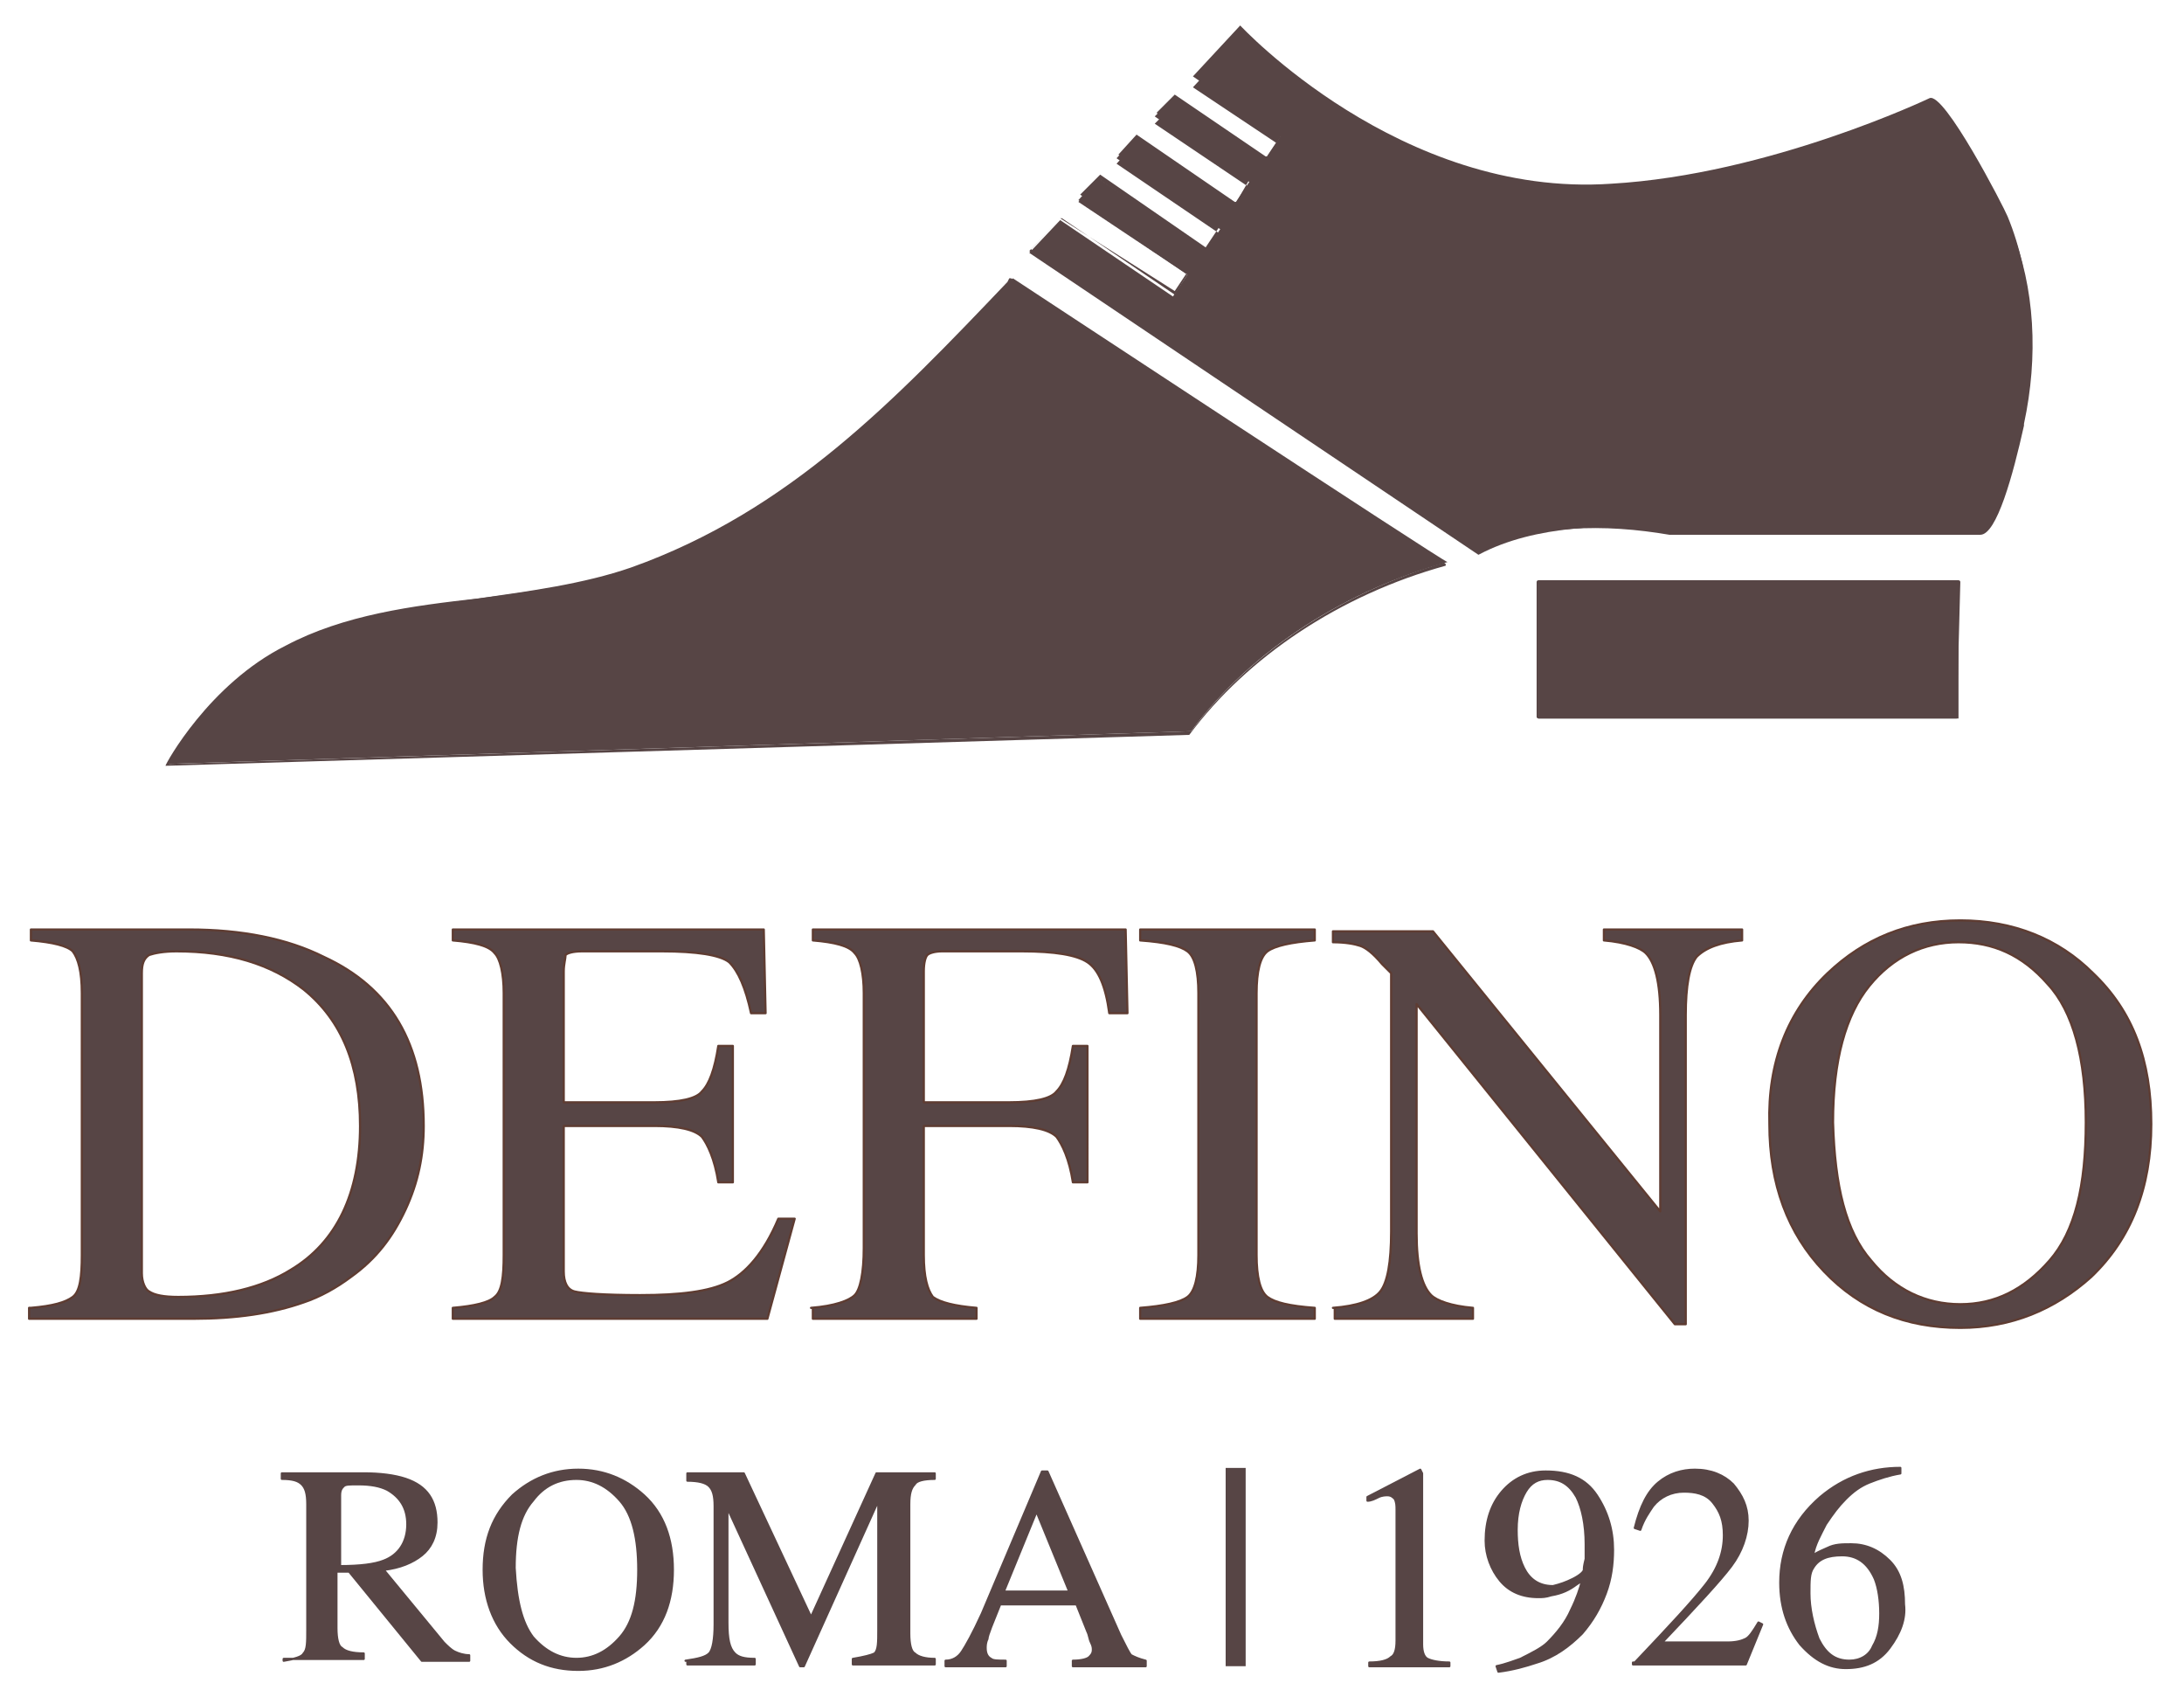
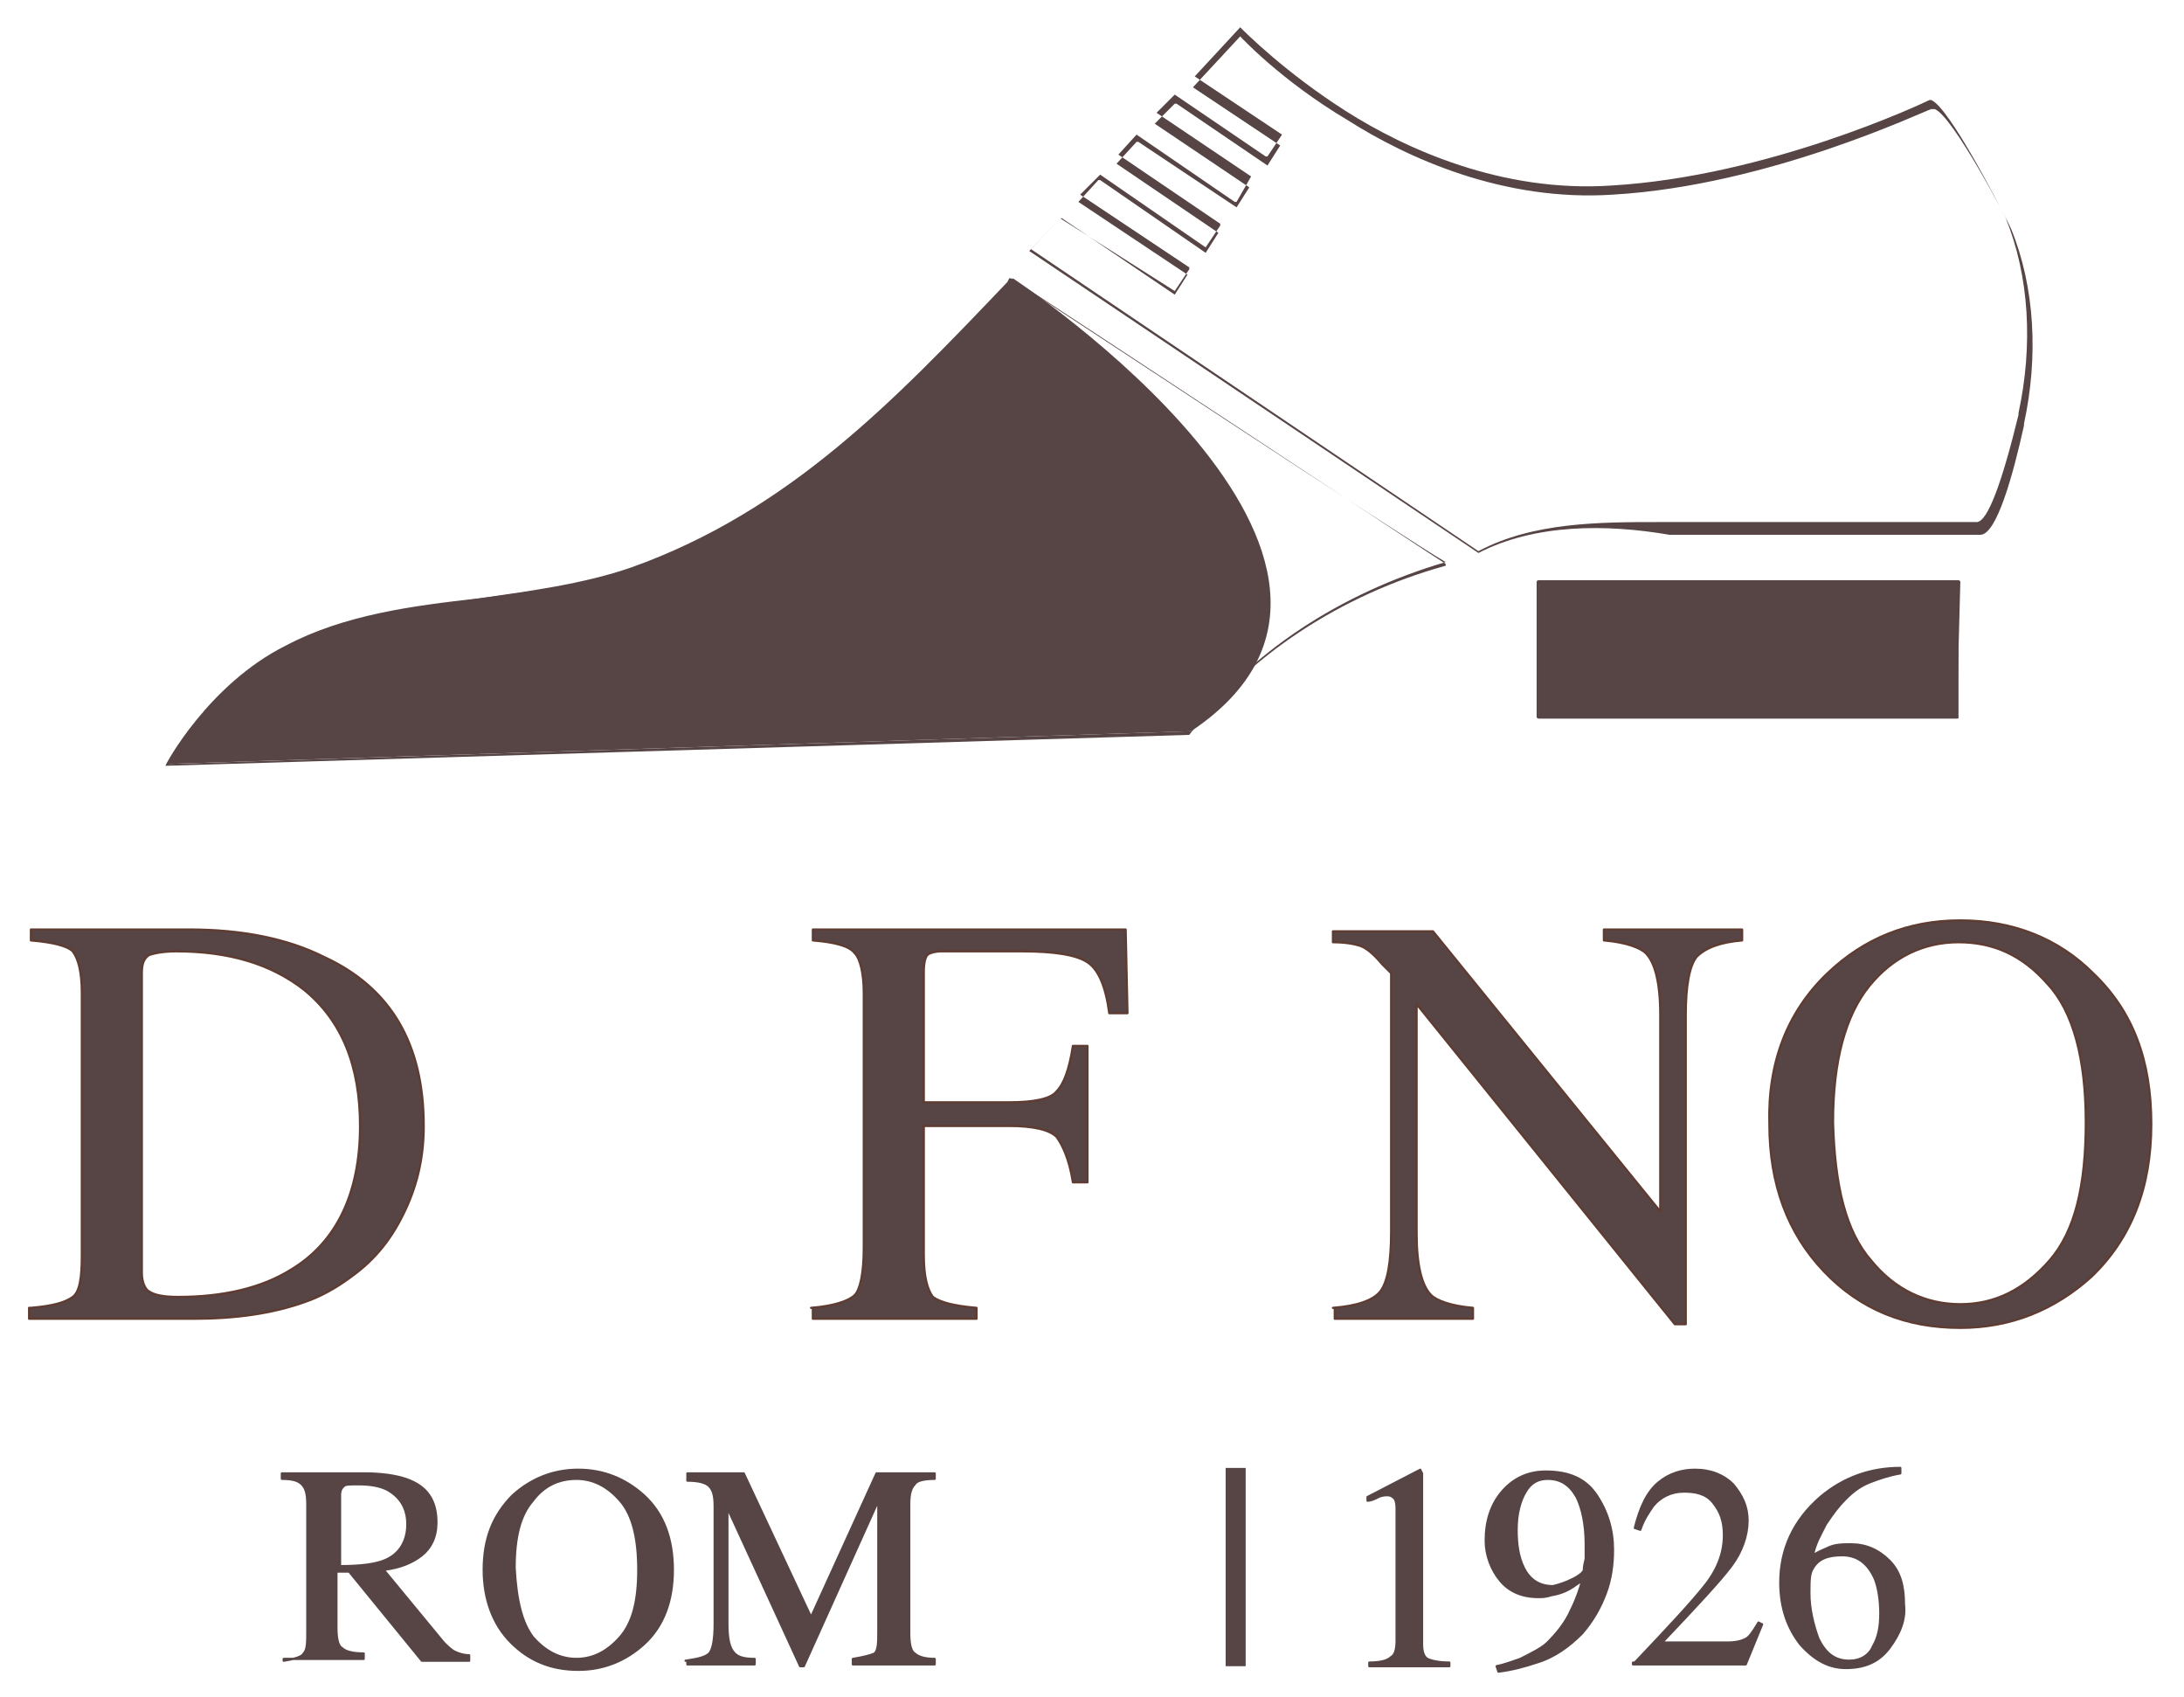
<svg xmlns="http://www.w3.org/2000/svg" version="1.1" id="Livello_1" x="0px" y="0px" viewBox="0 0 120.1 93.3" style="enable-background:new 0 0 120.1 93.3;" xml:space="preserve">
  <style type="text/css">
	.st0{fill:#574545;}
	.st1{fill:#574545;stroke:#5E3C32;stroke-width:0.121;stroke-linecap:round;stroke-linejoin:round;stroke-miterlimit:10;}
	.st2{fill:#574545;stroke:#574545;stroke-width:0.121;stroke-linecap:round;stroke-linejoin:round;stroke-miterlimit:10;}
</style>
  <g>
    <g>
      <g>
-         <path class="st0" d="M55.7,15.3c-6.3,6.6-12,12.8-20.8,15.9c-6.1,2.1-13.3,1.4-19.1,4.3c-4.2,2.2-6.6,6.5-6.6,6.5l56.3-1.8     c3.4-4.6,8.7-7.8,14.1-9.3C79.4,30.9,55.7,15.3,55.7,15.3z" />
+         <path class="st0" d="M55.7,15.3c-6.3,6.6-12,12.8-20.8,15.9c-6.1,2.1-13.3,1.4-19.1,4.3c-4.2,2.2-6.6,6.5-6.6,6.5l56.3-1.8     C79.4,30.9,55.7,15.3,55.7,15.3z" />
        <path class="st0" d="M9.1,42.1C9.1,42.1,9.1,42.1,9.1,42.1C9.1,42.1,9.1,42.1,9.1,42.1c0-0.1,2.4-4.5,6.6-6.6     c3.2-1.7,7-2.2,10.6-2.6c2.8-0.4,5.8-0.8,8.4-1.7c8.7-3.1,14.5-9.2,20.7-15.7l0.1-0.2c0,0,0.1,0,0.1,0c1,0.6,23.7,15.6,23.9,15.7     c0,0,0,0,0,0.1c0,0,0,0,0,0c-5.8,1.6-10.9,5-14.1,9.3c0,0,0,0,0,0L9.1,42.1C9.1,42.1,9.1,42.1,9.1,42.1z M55.7,15.4l-0.1,0.1     C49.4,22,43.6,28.2,34.9,31.3c-2.7,0.9-5.6,1.3-8.4,1.7c-3.6,0.5-7.4,1-10.6,2.6c-3.8,2-6.2,5.8-6.6,6.4l56.2-1.8     c3.2-4.3,8.2-7.6,14-9.3C77.7,29.9,56.8,16.1,55.7,15.4z" />
      </g>
      <g>
        <rect x="84.6" y="32" class="st0" width="23.1" height="7.5" />
        <path class="st0" d="M107.6,39.5H84.6c0,0-0.1,0-0.1-0.1V32c0,0,0-0.1,0.1-0.1h23.1c0,0,0.1,0,0.1,0.1L107.6,39.5     C107.7,39.5,107.7,39.5,107.6,39.5z M84.6,39.4h22.9v-7.3H84.6V39.4z" />
      </g>
      <g>
-         <path class="st0" d="M110.4,11.9c-0.2-0.5-3.5-6.9-4.3-6.5c0,0-8.8,4.2-17.5,4.7C77,10.9,68.2,1.4,68.2,1.4l-2.6,2.8l4.8,3.3     l-0.8,1.2l-5-3.4l-1.1,1.1l5.2,3.6l-0.8,1.2l-5.4-3.7l-1.1,1.2l5.7,3.9l-0.8,1.2l-5.9-4l-1.1,1.2l6,4.1l-0.8,1.2l-6.2-4.2     l-1.7,1.8l24.7,16.6c3.2-1.7,7.2-1.6,10.7-1.6c5.6,0,11.2,0,16.8,0c1.1,0,2.2-5.3,2.4-6.1C111.9,19.1,111.8,15.3,110.4,11.9z" />
        <path class="st0" d="M81.3,30.4C81.3,30.4,81.3,30.4,81.3,30.4L56.6,13.8c0,0,0,0,0,0c0,0,0,0,0,0l1.7-1.8c0,0,0.1,0,0.1,0     l6.2,4.2l0.7-1.1l-6-4c0,0,0,0,0,0c0,0,0,0,0,0l1.1-1.2c0,0,0.1,0,0.1,0l5.8,4l0.7-1.1l-5.6-3.8c0,0,0,0,0,0c0,0,0,0,0,0l1.1-1.2     c0,0,0.1,0,0.1,0l5.4,3.6l0.7-1.1l-5.2-3.5c0,0,0,0,0,0c0,0,0,0,0,0l1.1-1.1c0,0,0.1,0,0.1,0l5,3.4l0.7-1.1l-4.8-3.2c0,0,0,0,0,0     c0,0,0,0,0,0l2.6-2.8c0,0,0,0,0,0l0,0c0,0,0,0,0,0c0,0,2.2,2.4,5.9,4.6c3.3,2.1,8.6,4.5,14.6,4.1c8.6-0.5,17.1-4.6,17.5-4.7     c0.1,0,0.1,0,0.2,0c1,0.4,4,6.1,4.2,6.6c1.3,3.2,1.5,7,0.7,10.7l0,0.1c-0.6,2.7-1.5,6-2.4,6l-17.1,0     C88.3,28.8,84.4,28.8,81.3,30.4C81.3,30.4,81.3,30.4,81.3,30.4z M56.7,13.7l24.6,16.6c3-1.6,6.7-1.6,10-1.6c0.1,0,0.2,0,0.3,0     l0.3,0h16.8c0.6,0,1.4-2.2,2.3-5.9l0-0.1c0.8-3.7,0.6-7.5-0.7-10.7c-0.3-0.6-3.1-6.1-4.1-6.5c-0.1,0-0.1,0-0.1,0     c-0.4,0.2-8.9,4.2-17.5,4.7c-6,0.4-11.3-2-14.6-4.1c-3.3-2.1-5.5-4.3-5.8-4.6l-2.5,2.7l4.8,3.2c0,0,0,0,0,0c0,0,0,0,0,0l-0.8,1.2     c0,0-0.1,0-0.1,0l-5-3.4l-1,1l5.2,3.5c0,0,0,0,0,0c0,0,0,0,0,0L68,11.1c0,0-0.1,0-0.1,0l-5.4-3.7l-1,1.1l5.6,3.8c0,0,0,0.1,0,0.1     l-0.8,1.2c0,0,0,0,0,0c0,0,0,0,0,0l-5.8-4l-1.1,1.1l6,4c0,0,0,0.1,0,0.1l-0.8,1.2c0,0,0,0,0,0c0,0,0,0,0,0L58.3,12L56.7,13.7z" />
      </g>
    </g>
    <g>
      <path class="st1" d="M1.7,71.9c1.2-0.1,1.9-0.3,2.3-0.6c0.4-0.3,0.5-1.1,0.5-2.3V54.6c0-1.2-0.2-1.9-0.5-2.3    c-0.3-0.3-1.1-0.5-2.3-0.6v-0.6h8.7c2.9,0,5.4,0.5,7.4,1.5c3.7,1.7,5.5,4.8,5.5,9.3c0,1.6-0.3,3.1-1,4.6c-0.7,1.5-1.6,2.7-3,3.7    c-0.8,0.6-1.7,1.1-2.6,1.4c-1.7,0.6-3.7,0.9-6.1,0.9h-9V71.9z M8.2,71c0.3,0.2,0.8,0.3,1.6,0.3c2.5,0,4.6-0.5,6.2-1.5    c2.5-1.5,3.8-4.2,3.8-7.9c0-3.3-1-5.8-3.1-7.5c-1.8-1.4-4.1-2.1-7-2.1c-0.7,0-1.2,0.1-1.5,0.2c-0.3,0.2-0.4,0.5-0.4,1V70    C7.8,70.5,8,70.9,8.2,71z" />
-       <path class="st1" d="M24.9,71.9c1.2-0.1,2-0.3,2.3-0.6c0.4-0.3,0.5-1.1,0.5-2.3V54.6c0-1.1-0.2-1.9-0.5-2.2    c-0.3-0.4-1.1-0.6-2.3-0.7v-0.6H42l0.1,4.6h-0.8c-0.3-1.4-0.7-2.3-1.2-2.8c-0.5-0.4-1.8-0.6-3.7-0.6H32c-0.5,0-0.8,0.1-0.9,0.2    C31.1,52.7,31,53,31,53.4v7.2h5c1.4,0,2.3-0.2,2.6-0.6c0.4-0.4,0.7-1.2,0.9-2.5h0.8V65h-0.8c-0.2-1.3-0.6-2.1-0.9-2.5    c-0.4-0.4-1.3-0.6-2.6-0.6h-5v8c0,0.6,0.2,1,0.6,1.1c0.4,0.1,1.6,0.2,3.6,0.2c2.2,0,3.8-0.2,4.8-0.7c1-0.5,2-1.6,2.8-3.5h0.9    l-1.5,5.5H24.9V71.9z" />
      <path class="st1" d="M44.6,71.9c1.3-0.1,2.1-0.4,2.4-0.7c0.3-0.3,0.5-1.2,0.5-2.6v-14c0-1.1-0.2-1.9-0.5-2.2    c-0.3-0.4-1.1-0.6-2.3-0.7v-0.6h17.2l0.1,4.6H61c-0.2-1.5-0.6-2.4-1.2-2.8c-0.6-0.4-1.8-0.6-3.6-0.6h-4.4c-0.4,0-0.7,0.1-0.8,0.2    c-0.1,0.1-0.2,0.4-0.2,0.9v7.2h4.7c1.4,0,2.3-0.2,2.6-0.6c0.4-0.4,0.7-1.2,0.9-2.5h0.8V65h-0.8c-0.2-1.3-0.6-2.1-0.9-2.5    c-0.4-0.4-1.3-0.6-2.6-0.6h-4.7V69c0,1.2,0.2,1.9,0.5,2.3c0.4,0.3,1.2,0.5,2.4,0.6v0.6h-9V71.9z" />
-       <path class="st1" d="M62.7,71.9c1.3-0.1,2.2-0.3,2.6-0.6c0.4-0.3,0.6-1.1,0.6-2.3V54.6c0-1.2-0.2-2-0.6-2.3    c-0.4-0.3-1.2-0.5-2.6-0.6v-0.6h9.6v0.6c-1.3,0.1-2.2,0.3-2.6,0.6c-0.4,0.3-0.6,1.1-0.6,2.3V69c0,1.2,0.2,2,0.6,2.3    c0.4,0.3,1.2,0.5,2.6,0.6v0.6h-9.6V71.9z" />
      <path class="st1" d="M73.3,71.9c1.3-0.1,2.2-0.4,2.6-0.9c0.4-0.5,0.6-1.6,0.6-3.3V53.5L76,53c-0.5-0.6-0.9-0.9-1.2-1    c-0.3-0.1-0.8-0.2-1.5-0.2v-0.6h5.5l12.5,15.4V55.8c0-1.8-0.3-2.9-0.8-3.4c-0.3-0.3-1.1-0.6-2.3-0.7v-0.6h7.6v0.6    c-1.2,0.1-2,0.4-2.5,0.9c-0.4,0.5-0.6,1.6-0.6,3.2v17h-0.6L77.9,55.2v12.6c0,1.8,0.3,2.9,0.8,3.4c0.3,0.3,1.1,0.6,2.3,0.7v0.6    h-7.6V71.9z" />
      <path class="st1" d="M100.5,53.5c2-1.9,4.4-2.9,7.3-2.9c2.9,0,5.4,1,7.3,2.9c2.2,2.1,3.2,4.8,3.2,8.3c0,3.5-1.1,6.3-3.3,8.4    c-2,1.8-4.4,2.8-7.2,2.8c-3,0-5.5-1-7.5-3.1c-2-2.1-3-4.8-3-8.1C97.2,58.4,98.3,55.6,100.5,53.5z M102.9,69.3    c1.3,1.6,3,2.4,4.9,2.4c1.9,0,3.5-0.8,4.9-2.4c1.4-1.6,2-4.1,2-7.6c0-3.5-0.7-6.1-2.1-7.6c-1.4-1.6-3-2.3-4.9-2.3    c-1.9,0-3.6,0.8-4.9,2.4c-1.3,1.6-2,4.1-2,7.5C100.9,65.2,101.5,67.7,102.9,69.3z" />
      <path class="st2" d="M15.6,91.3c0.6-0.1,1-0.2,1.1-0.4c0.2-0.2,0.2-0.6,0.2-1.3v-6.9c0-0.6-0.1-0.9-0.3-1.1    c-0.2-0.2-0.5-0.3-1.1-0.3V81H20c0.9,0,1.7,0.1,2.3,0.3c1.2,0.4,1.7,1.2,1.7,2.4c0,0.8-0.3,1.4-0.8,1.8c-0.5,0.4-1.2,0.7-2.1,0.8    l3.3,4c0.2,0.2,0.4,0.4,0.6,0.5s0.5,0.2,0.8,0.2v0.3h-2.6l-4-4.9l-0.7,0v3.1c0,0.6,0.1,1,0.3,1.1c0.2,0.2,0.6,0.3,1.2,0.3v0.3    h-4.4V91.3z M21.1,85.8c0.8-0.3,1.3-1,1.3-2c0-0.9-0.4-1.5-1.1-1.9c-0.4-0.2-0.9-0.3-1.6-0.3c-0.5,0-0.7,0-0.8,0.1    c-0.1,0.1-0.2,0.2-0.2,0.5v3.9C19.8,86.1,20.6,86,21.1,85.8z" />
      <path class="st2" d="M28.2,82.2c1-0.9,2.2-1.4,3.6-1.4c1.4,0,2.6,0.5,3.6,1.4c1.1,1,1.6,2.4,1.6,4.1c0,1.7-0.5,3.1-1.6,4.1    c-1,0.9-2.2,1.4-3.6,1.4c-1.5,0-2.7-0.5-3.7-1.5c-1-1-1.5-2.4-1.5-4C26.6,84.6,27.1,83.3,28.2,82.2z M29.3,90    c0.7,0.8,1.5,1.2,2.4,1.2c0.9,0,1.7-0.4,2.4-1.2c0.7-0.8,1-2,1-3.7c0-1.7-0.3-3-1-3.8c-0.7-0.8-1.5-1.2-2.4-1.2    c-1,0-1.8,0.4-2.4,1.2c-0.7,0.8-1,2-1,3.7C28.4,88,28.7,89.2,29.3,90z" />
      <path class="st2" d="M37.7,91.3c0.7-0.1,1.1-0.2,1.3-0.4s0.3-0.8,0.3-1.6v-6.5c0-0.6-0.1-0.9-0.3-1.1c-0.2-0.2-0.6-0.3-1.2-0.3V81    h3.1l3.7,7.9l3.6-7.9h3.2v0.3c-0.6,0-1,0.1-1.1,0.3c-0.2,0.2-0.3,0.5-0.3,1.1v7.1c0,0.6,0.1,1,0.3,1.1c0.2,0.2,0.6,0.3,1.1,0.3    v0.3h-4.5v-0.3c0.6-0.1,1-0.2,1.2-0.3c0.2-0.2,0.2-0.6,0.2-1.3v-7.1l-4.1,9.1H44l-4-8.7v6.3c0,0.9,0.1,1.4,0.4,1.7    c0.2,0.2,0.5,0.3,1.1,0.3v0.3h-3.7V91.3z" />
-       <path class="st2" d="M52,91.6v-0.3c0.4,0,0.7-0.2,0.9-0.5c0.2-0.3,0.6-1,1.1-2.1l3.3-7.8h0.3l4,9c0.3,0.6,0.5,1,0.6,1.1    c0.2,0.1,0.4,0.2,0.8,0.3v0.3h-4v-0.3c0.5,0,0.8-0.1,0.9-0.2c0.1-0.1,0.2-0.2,0.2-0.4c0-0.1,0-0.2-0.1-0.4s-0.1-0.4-0.2-0.6    l-0.6-1.5h-4.2c-0.4,1-0.7,1.7-0.7,1.9c-0.1,0.2-0.1,0.4-0.1,0.5c0,0.3,0.1,0.5,0.3,0.6c0.1,0.1,0.4,0.1,0.8,0.1v0.3H52z     M58.8,87.5L57,83.1l-1.8,4.4H58.8z" />
      <path class="st0" d="M68.5,80.7v10.9h-1.1V80.7H68.5z" />
      <path class="st2" d="M78.2,81C78.2,81,78.2,81,78.2,81l0,9.4c0,0.4,0.1,0.7,0.3,0.8c0.2,0.1,0.6,0.2,1.2,0.2v0.2h-4.4v-0.2    c0.6,0,1-0.1,1.2-0.3c0.2-0.1,0.3-0.4,0.3-0.9V83c0-0.2,0-0.4-0.1-0.6c-0.1-0.1-0.2-0.2-0.4-0.2c-0.1,0-0.3,0-0.5,0.1    c-0.2,0.1-0.4,0.2-0.6,0.2v-0.2l2.9-1.5L78.2,81C78.2,80.9,78.2,80.9,78.2,81z" />
      <path class="st2" d="M87.8,82.2c0.6,0.9,0.9,1.9,0.9,3c0,0.8-0.1,1.6-0.4,2.4c-0.3,0.8-0.7,1.5-1.3,2.2c-0.7,0.7-1.5,1.3-2.5,1.6    c-0.6,0.2-1.3,0.4-2.1,0.5l-0.1-0.3c0.5-0.1,1-0.3,1.3-0.4c0.6-0.3,1.2-0.6,1.5-0.9c0.5-0.5,1-1.1,1.3-1.8    c0.3-0.6,0.5-1.2,0.6-1.6l-0.3,0.2c-0.4,0.3-0.8,0.5-1.4,0.6c-0.3,0.1-0.5,0.1-0.7,0.1c-0.9,0-1.6-0.3-2.1-0.9    c-0.5-0.6-0.8-1.4-0.8-2.2c0-1.1,0.3-2,0.9-2.7c0.6-0.7,1.4-1.1,2.4-1.1C86.3,80.9,87.2,81.3,87.8,82.2z M86.5,86.8    c0.4-0.2,0.6-0.4,0.6-0.5c0-0.1,0-0.2,0.1-0.6c0-0.3,0-0.6,0-0.8c0-1.1-0.2-2-0.5-2.6c-0.4-0.7-0.9-1-1.6-1    c-0.5,0-0.9,0.2-1.2,0.7c-0.3,0.5-0.5,1.2-0.5,2.1c0,0.8,0.1,1.5,0.4,2.1c0.3,0.6,0.8,1,1.6,1C85.8,87.1,86.1,87,86.5,86.8z" />
      <path class="st2" d="M89.9,91.4c1.9-2,3.2-3.4,3.9-4.3c0.7-0.9,1-1.8,1-2.7c0-0.8-0.2-1.3-0.6-1.8S93.2,82,92.6,82    c-0.7,0-1.3,0.3-1.7,0.8c-0.2,0.3-0.5,0.7-0.7,1.3L89.9,84c0.3-1.2,0.7-2,1.3-2.5c0.6-0.5,1.3-0.7,2-0.7c0.9,0,1.6,0.3,2.1,0.8    c0.5,0.6,0.8,1.2,0.8,2c0,0.8-0.3,1.7-0.9,2.5c-0.6,0.8-1.9,2.2-3.8,4.2H95c0.5,0,0.8-0.1,1-0.2c0.2-0.1,0.4-0.4,0.7-0.9l0.2,0.1    l-0.9,2.2h-6.2V91.4z" />
      <path class="st2" d="M103.9,90.6c-0.6,0.8-1.4,1.1-2.4,1.1c-0.9,0-1.7-0.4-2.5-1.3c-0.7-0.9-1.1-2-1.1-3.4c0-1.8,0.7-3.4,2.2-4.7    c1.3-1.1,2.8-1.6,4.4-1.6l0,0.3c-0.6,0.1-1.2,0.3-1.7,0.5c-0.5,0.2-0.9,0.5-1.3,0.9c-0.4,0.4-0.7,0.8-1.1,1.4    c-0.3,0.6-0.6,1.1-0.7,1.7c0.3-0.2,0.6-0.3,0.8-0.4c0.4-0.2,0.8-0.2,1.3-0.2c0.8,0,1.5,0.3,2.1,0.9c0.6,0.6,0.8,1.4,0.8,2.4    C104.8,89,104.5,89.8,103.9,90.6z M103.1,86.8c-0.4-0.9-1-1.3-1.8-1.3c-0.8,0-1.3,0.2-1.6,0.7c-0.2,0.3-0.2,0.7-0.2,1.4    c0,0.8,0.2,1.7,0.5,2.5c0.4,0.8,0.9,1.2,1.7,1.2c0.6,0,1.1-0.3,1.3-0.8c0.3-0.5,0.4-1.1,0.4-1.8C103.4,88,103.3,87.3,103.1,86.8z" />
    </g>
  </g>
</svg>